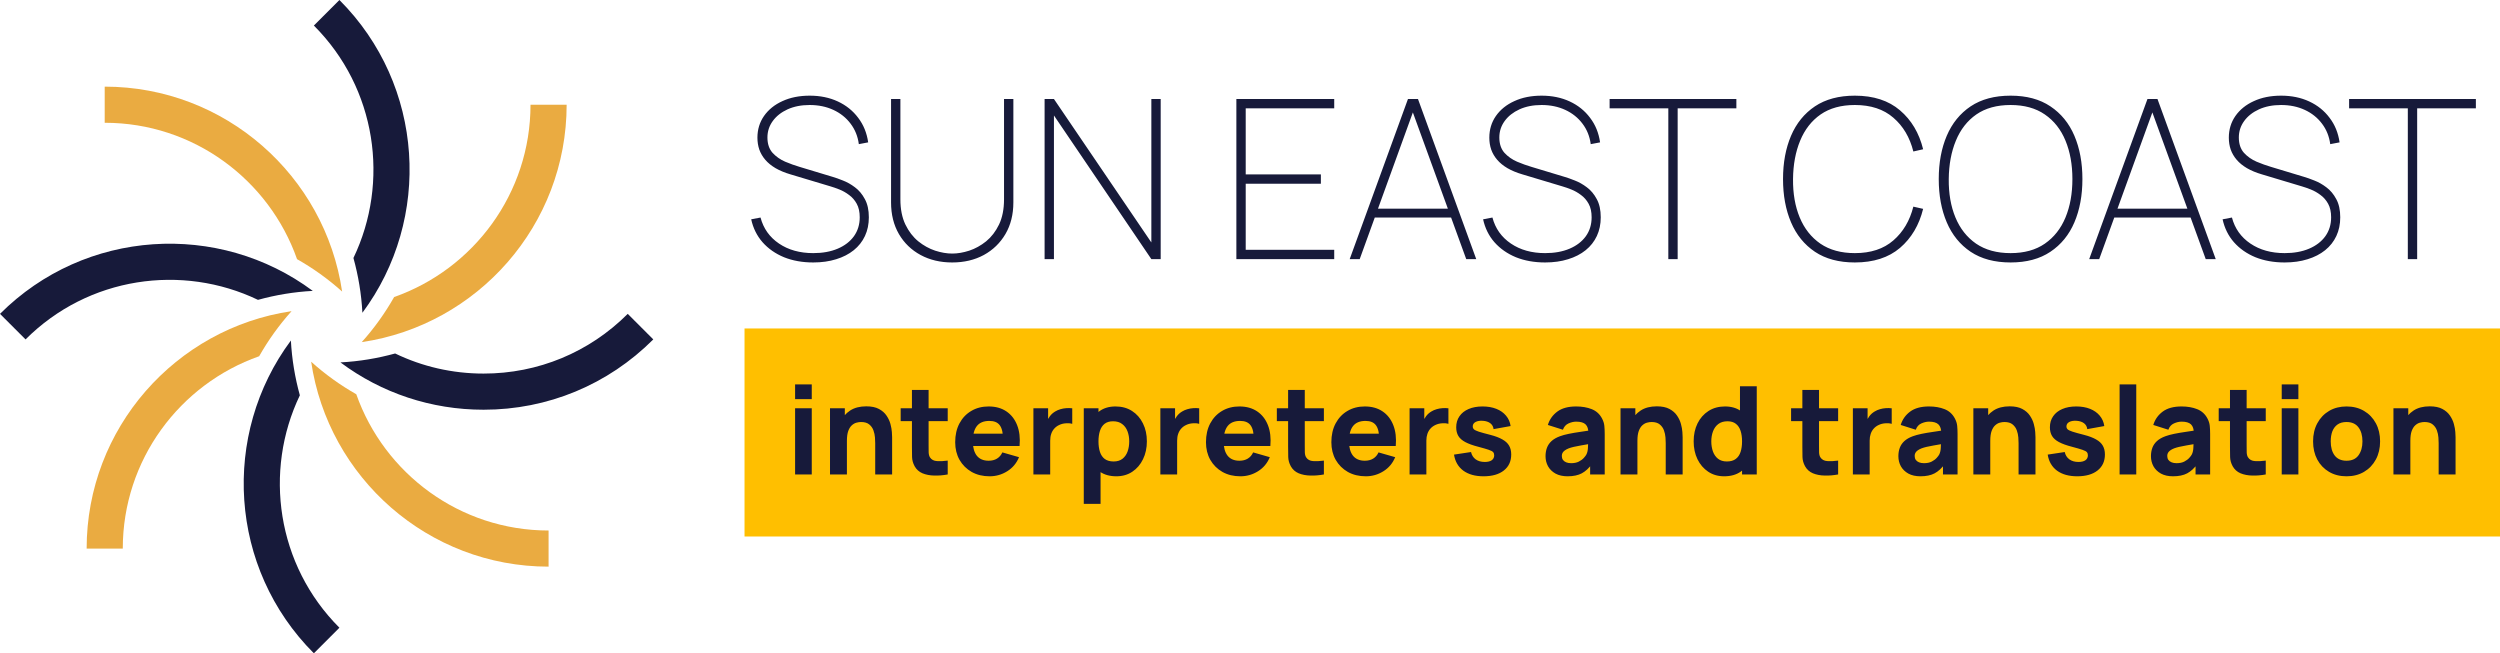
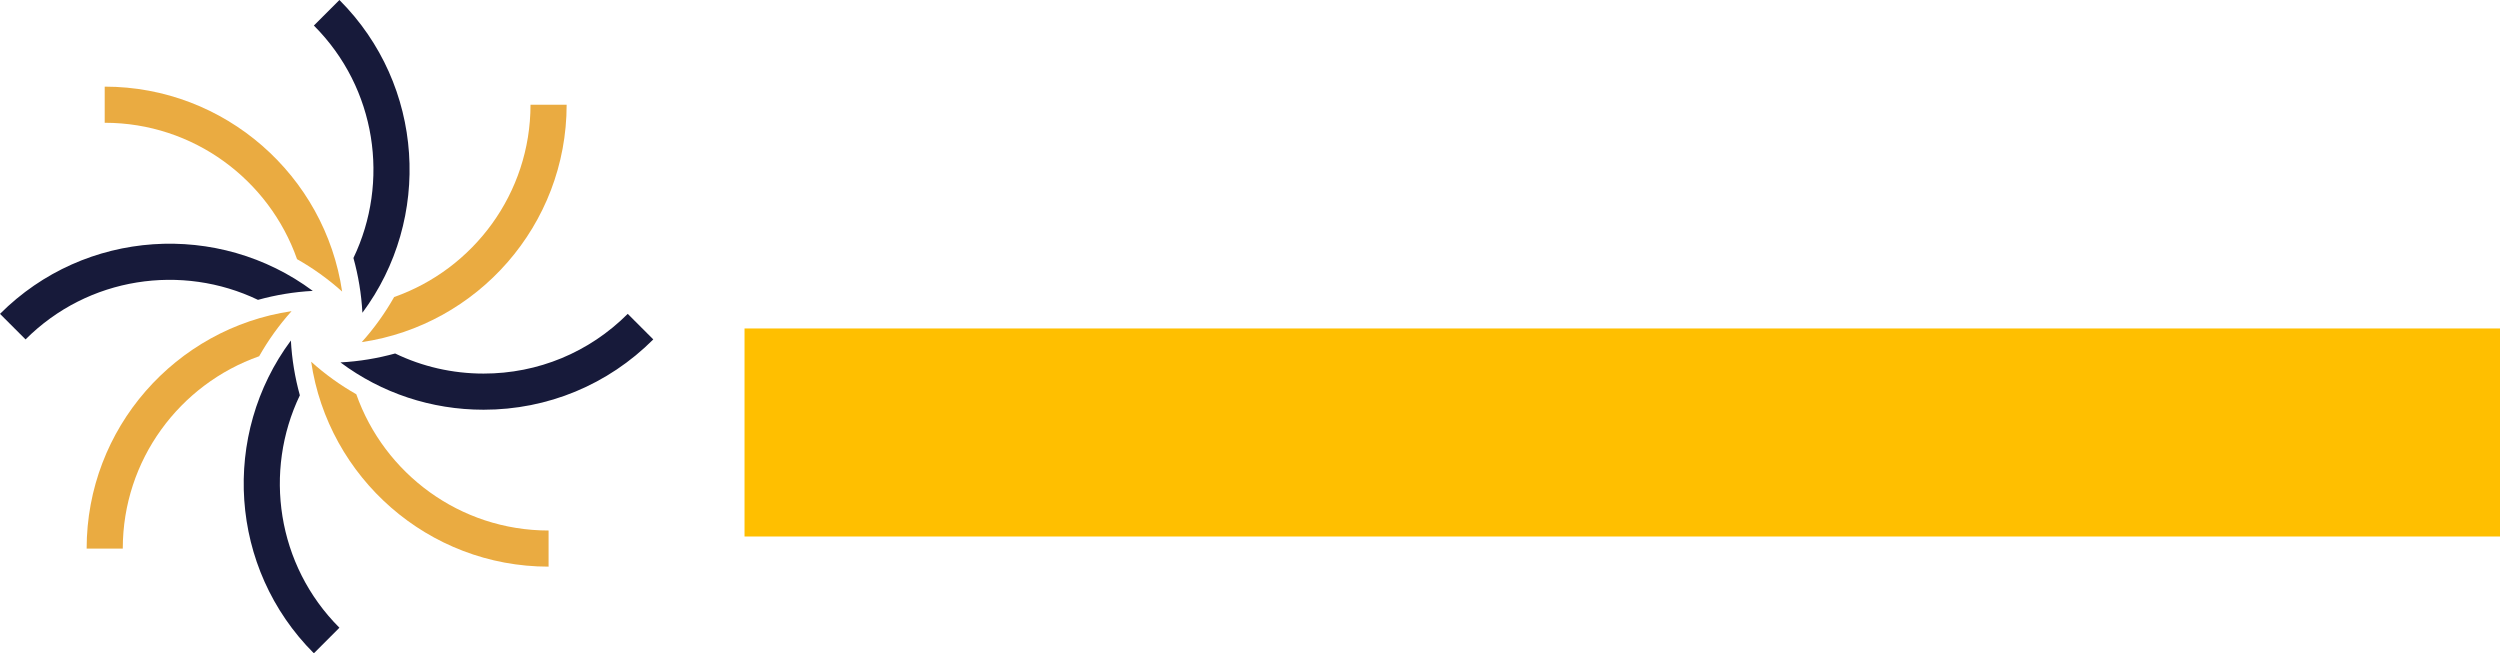
<svg xmlns="http://www.w3.org/2000/svg" width="685" height="179" viewBox="0 0 685 179" fill="none">
  <rect x="204" y="90" width="481" height="57" fill="#FFBF00" />
  <path d="M28.689 23.738V33.64C53.012 33.64 73.741 49.27 81.391 71.009C85.742 73.476 89.891 76.426 93.742 79.888C89.075 48.168 61.684 23.738 28.689 23.738Z" fill="#EAAB41" />
  <path d="M97.623 108.025C93.233 105.527 89.086 102.557 85.259 99.113C89.927 130.83 117.316 155.261 150.311 155.261V145.359C126.002 145.359 105.282 129.749 97.623 108.025Z" fill="#EAAB41" />
  <path d="M155.262 28.689H145.36C145.36 53.011 129.731 73.739 107.992 81.39C105.526 85.741 102.576 89.891 99.114 93.742C130.833 89.074 155.262 61.685 155.262 28.689Z" fill="#EAAB41" />
  <path d="M23.739 150.31H33.641C33.641 125.991 49.27 105.261 71.009 97.61C73.475 93.259 76.427 89.11 79.889 85.259C48.168 89.925 23.739 117.312 23.739 150.31Z" fill="#EAAB41" />
  <path d="M96.842 70.689C98.175 75.51 99.022 80.529 99.298 85.7C118.424 59.971 116.331 23.33 93.001 3.02905e-05L86 7.001C103.198 24.198 106.803 49.908 96.842 70.689Z" fill="#171A3A" />
  <path d="M82.159 108.312C80.828 103.492 79.979 98.472 79.704 93.3C60.577 119.03 62.669 155.666 86 179.002L93.001 171.996C75.804 154.803 72.199 129.089 82.159 108.312Z" fill="#171A3A" />
  <path d="M171.999 86C161.449 96.551 147.421 102.361 132.499 102.361C123.968 102.361 115.732 100.454 108.268 96.855C103.454 98.181 98.443 99.025 93.28 99.298C104.554 107.711 118.177 112.264 132.499 112.264C150.066 112.264 166.58 105.421 179 93L171.999 86Z" fill="#171A3A" />
  <path d="M85.701 79.704C59.972 60.576 23.331 62.669 0 86L7.001 93C24.197 75.802 49.906 72.198 70.688 82.16C75.509 80.827 80.529 79.979 85.701 79.704Z" fill="#171A3A" />
-   <path d="M222.829 71.914C219.864 71.914 217.193 71.437 214.816 70.482C212.46 69.507 210.5 68.136 208.936 66.369C207.392 64.602 206.356 62.51 205.828 60.093L208.387 59.605C209.18 62.611 210.865 64.988 213.445 66.734C216.025 68.481 219.153 69.355 222.829 69.355C225.388 69.355 227.623 68.948 229.532 68.136C231.441 67.323 232.924 66.186 233.98 64.724C235.037 63.241 235.565 61.514 235.565 59.544C235.565 58.061 235.291 56.822 234.742 55.827C234.194 54.832 233.493 54.029 232.64 53.42C231.807 52.79 230.934 52.293 230.02 51.927C229.106 51.562 228.293 51.277 227.582 51.074L216.614 47.783C215.029 47.316 213.658 46.748 212.501 46.077C211.363 45.407 210.429 44.645 209.697 43.792C208.966 42.939 208.418 42.005 208.052 40.989C207.707 39.974 207.534 38.887 207.534 37.729C207.534 35.495 208.133 33.514 209.332 31.788C210.551 30.041 212.236 28.68 214.39 27.705C216.543 26.71 219.031 26.212 221.854 26.212C224.718 26.212 227.288 26.74 229.563 27.797C231.837 28.853 233.696 30.346 235.138 32.275C236.601 34.185 237.515 36.429 237.88 39.009L235.321 39.496C235.037 37.364 234.285 35.495 233.066 33.89C231.848 32.265 230.273 31.006 228.344 30.112C226.414 29.218 224.251 28.771 221.854 28.771C219.559 28.771 217.538 29.168 215.791 29.96C214.065 30.752 212.714 31.818 211.739 33.159C210.764 34.499 210.276 36.003 210.276 37.668C210.276 39.415 210.744 40.816 211.678 41.873C212.633 42.909 213.79 43.721 215.151 44.31C216.512 44.879 217.812 45.346 219.051 45.712L228.131 48.454C228.902 48.677 229.847 49.012 230.964 49.459C232.081 49.886 233.178 50.505 234.255 51.318C235.351 52.13 236.255 53.207 236.966 54.547C237.697 55.868 238.063 57.533 238.063 59.544C238.063 61.433 237.708 63.139 236.997 64.663C236.286 66.186 235.26 67.486 233.919 68.563C232.579 69.639 230.974 70.462 229.106 71.031C227.237 71.62 225.145 71.914 222.829 71.914ZM260.906 71.914C257.656 71.914 254.772 71.234 252.253 69.873C249.734 68.512 247.754 66.603 246.312 64.145C244.87 61.667 244.149 58.772 244.149 55.461V27.126H246.708V54.608C246.708 57.31 247.165 59.615 248.079 61.525C248.993 63.413 250.171 64.947 251.613 66.125C253.055 67.283 254.599 68.136 256.244 68.684C257.89 69.213 259.443 69.477 260.906 69.477C262.368 69.477 263.922 69.213 265.568 68.684C267.213 68.136 268.756 67.283 270.199 66.125C271.641 64.947 272.819 63.413 273.733 61.525C274.647 59.615 275.104 57.31 275.104 54.608V27.126H277.663V55.461C277.663 58.752 276.942 61.636 275.5 64.114C274.058 66.572 272.077 68.492 269.559 69.873C267.04 71.234 264.156 71.914 260.906 71.914ZM286.22 71V27.126H288.78L315.47 66.43V27.126H318.029V71H315.47L288.78 31.636V71H286.22ZM338.766 71V27.126H365.577V29.686H341.325V47.783H361.921V50.343H341.325V68.441H365.577V71H338.766ZM369.817 71L385.782 27.126H388.524L404.489 71H401.747L386.208 28.284H388.037L372.559 71H369.817ZM375.91 59.605V57.168H398.335V59.605H375.91ZM423.37 71.914C420.404 71.914 417.733 71.437 415.357 70.482C413 69.507 411.04 68.136 409.476 66.369C407.933 64.602 406.897 62.51 406.369 60.093L408.928 59.605C409.72 62.611 411.406 64.988 413.986 66.734C416.565 68.481 419.693 69.355 423.37 69.355C425.929 69.355 428.163 68.948 430.073 68.136C431.982 67.323 433.465 66.186 434.521 64.724C435.577 63.241 436.105 61.514 436.105 59.544C436.105 58.061 435.831 56.822 435.283 55.827C434.734 54.832 434.033 54.029 433.18 53.42C432.348 52.79 431.474 52.293 430.56 51.927C429.646 51.562 428.834 51.277 428.123 51.074L417.154 47.783C415.57 47.316 414.199 46.748 413.041 46.077C411.904 45.407 410.969 44.645 410.238 43.792C409.507 42.939 408.958 42.005 408.593 40.989C408.247 39.974 408.075 38.887 408.075 37.729C408.075 35.495 408.674 33.514 409.872 31.788C411.091 30.041 412.777 28.68 414.93 27.705C417.083 26.71 419.571 26.212 422.395 26.212C425.259 26.212 427.828 26.74 430.103 27.797C432.378 28.853 434.237 30.346 435.679 32.275C437.141 34.185 438.055 36.429 438.421 39.009L435.862 39.496C435.577 37.364 434.826 35.495 433.607 33.89C432.388 32.265 430.814 31.006 428.884 30.112C426.955 29.218 424.792 28.771 422.395 28.771C420.099 28.771 418.078 29.168 416.332 29.96C414.605 30.752 413.254 31.818 412.279 33.159C411.304 34.499 410.817 36.003 410.817 37.668C410.817 39.415 411.284 40.816 412.218 41.873C413.173 42.909 414.331 43.721 415.692 44.31C417.053 44.879 418.353 45.346 419.592 45.712L428.671 48.454C429.443 48.677 430.387 49.012 431.505 49.459C432.622 49.886 433.719 50.505 434.795 51.318C435.892 52.13 436.796 53.207 437.507 54.547C438.238 55.868 438.604 57.533 438.604 59.544C438.604 61.433 438.248 63.139 437.537 64.663C436.826 66.186 435.801 67.486 434.46 68.563C433.119 69.639 431.515 70.462 429.646 71.031C427.777 71.62 425.685 71.914 423.37 71.914ZM457.12 71V29.686H441.033V27.126H475.766V29.686H459.679V71H457.12ZM508.231 71.914C503.864 71.914 500.218 70.939 497.293 68.989C494.388 67.039 492.205 64.348 490.742 60.915C489.28 57.482 488.549 53.532 488.549 49.063C488.549 44.594 489.28 40.644 490.742 37.211C492.205 33.778 494.388 31.087 497.293 29.137C500.218 27.187 503.864 26.212 508.231 26.212C513.349 26.212 517.473 27.553 520.601 30.234C523.729 32.895 525.841 36.449 526.938 40.898L524.257 41.507C523.282 37.627 521.454 34.54 518.773 32.245C516.112 29.929 512.598 28.771 508.231 28.771C504.473 28.771 501.345 29.635 498.847 31.361C496.369 33.088 494.5 35.485 493.241 38.552C491.981 41.599 491.331 45.102 491.291 49.063C491.25 53.024 491.859 56.528 493.119 59.575C494.378 62.621 496.267 65.018 498.786 66.765C501.325 68.492 504.473 69.355 508.231 69.355C512.598 69.355 516.112 68.197 518.773 65.881C521.454 63.566 523.282 60.478 524.257 56.619L526.938 57.228C525.841 61.677 523.729 65.242 520.601 67.923C517.473 70.584 513.349 71.914 508.231 71.914ZM550.898 71.914C546.531 71.914 542.885 70.939 539.96 68.989C537.055 67.039 534.872 64.348 533.409 60.915C531.947 57.482 531.216 53.532 531.216 49.063C531.216 44.594 531.947 40.644 533.409 37.211C534.872 33.778 537.055 31.087 539.96 29.137C542.885 27.187 546.531 26.212 550.898 26.212C555.265 26.212 558.901 27.187 561.805 29.137C564.73 31.087 566.924 33.778 568.386 37.211C569.849 40.644 570.58 44.594 570.58 49.063C570.58 53.532 569.849 57.482 568.386 60.915C566.924 64.348 564.73 67.039 561.805 68.989C558.901 70.939 555.265 71.914 550.898 71.914ZM550.898 69.355C554.656 69.355 557.784 68.492 560.282 66.765C562.801 65.018 564.69 62.621 565.949 59.575C567.208 56.528 567.838 53.024 567.838 49.063C567.838 45.102 567.208 41.599 565.949 38.552C564.69 35.485 562.801 33.088 560.282 31.361C557.784 29.635 554.656 28.771 550.898 28.771C547.14 28.771 544.012 29.635 541.514 31.361C539.036 33.088 537.167 35.485 535.908 38.552C534.648 41.599 533.998 45.102 533.958 49.063C533.917 53.024 534.526 56.528 535.786 59.575C537.045 62.621 538.934 65.018 541.453 66.765C543.992 68.492 547.14 69.355 550.898 69.355ZM572.44 71L588.405 27.126H591.147L607.112 71H604.37L588.832 28.284H590.66L575.182 71H572.44ZM578.534 59.605V57.168H600.958V59.605H578.534ZM625.993 71.914C623.027 71.914 620.356 71.437 617.98 70.482C615.624 69.507 613.664 68.136 612.1 66.369C610.556 64.602 609.52 62.51 608.992 60.093L611.551 59.605C612.343 62.611 614.029 64.988 616.609 66.734C619.189 68.481 622.317 69.355 625.993 69.355C628.552 69.355 630.787 68.948 632.696 68.136C634.605 67.323 636.088 66.186 637.144 64.724C638.2 63.241 638.729 61.514 638.729 59.544C638.729 58.061 638.454 56.822 637.906 55.827C637.358 54.832 636.657 54.029 635.804 53.42C634.971 52.79 634.097 52.293 633.183 51.927C632.269 51.562 631.457 51.277 630.746 51.074L619.778 47.783C618.193 47.316 616.822 46.748 615.664 46.077C614.527 45.407 613.593 44.645 612.861 43.792C612.13 42.939 611.582 42.005 611.216 40.989C610.871 39.974 610.698 38.887 610.698 37.729C610.698 35.495 611.297 33.514 612.496 31.788C613.714 30.041 615.4 28.68 617.553 27.705C619.706 26.71 622.195 26.212 625.018 26.212C627.882 26.212 630.452 26.74 632.726 27.797C635.001 28.853 636.86 30.346 638.302 32.275C639.765 34.185 640.679 36.429 641.044 39.009L638.485 39.496C638.2 37.364 637.449 35.495 636.23 33.89C635.012 32.265 633.437 31.006 631.508 30.112C629.578 29.218 627.415 28.771 625.018 28.771C622.723 28.771 620.702 29.168 618.955 29.96C617.228 30.752 615.878 31.818 614.903 33.159C613.928 34.499 613.44 36.003 613.44 37.668C613.44 39.415 613.907 40.816 614.842 41.873C615.796 42.909 616.954 43.721 618.315 44.31C619.676 44.879 620.976 45.346 622.215 45.712L631.294 48.454C632.066 48.677 633.011 49.012 634.128 49.459C635.245 49.886 636.342 50.505 637.418 51.318C638.515 52.13 639.419 53.207 640.13 54.547C640.861 55.868 641.227 57.533 641.227 59.544C641.227 61.433 640.872 63.139 640.161 64.663C639.45 66.186 638.424 67.486 637.083 68.563C635.743 69.639 634.138 70.462 632.269 71.031C630.401 71.62 628.309 71.914 625.993 71.914ZM659.743 71V29.686H643.656V27.126H678.39V29.686H662.303V71H659.743Z" fill="#171A3A" />
-   <path d="M217.856 109.354V105.326H222.422V109.354H217.856ZM217.856 130V111.872H222.422V130H217.856ZM239.808 130V121.44C239.808 121.026 239.786 120.5 239.741 119.862C239.696 119.213 239.556 118.564 239.321 117.915C239.086 117.266 238.7 116.723 238.163 116.286C237.637 115.85 236.887 115.632 235.914 115.632C235.522 115.632 235.103 115.693 234.655 115.817C234.207 115.94 233.788 116.18 233.396 116.538C233.004 116.885 232.68 117.4 232.423 118.083C232.176 118.765 232.053 119.672 232.053 120.802L229.435 119.56C229.435 118.127 229.726 116.784 230.308 115.531C230.889 114.278 231.762 113.265 232.926 112.493C234.101 111.721 235.578 111.335 237.357 111.335C238.779 111.335 239.937 111.575 240.832 112.057C241.727 112.538 242.421 113.148 242.913 113.886C243.417 114.625 243.775 115.397 243.988 116.203C244.2 116.997 244.329 117.724 244.374 118.385C244.418 119.045 244.441 119.526 244.441 119.828V130H239.808ZM227.421 130V111.872H231.483V117.881H232.053V130H227.421ZM259.673 130C258.42 130.235 257.189 130.336 255.98 130.302C254.783 130.28 253.709 130.073 252.758 129.681C251.818 129.278 251.101 128.635 250.609 127.751C250.161 126.923 249.926 126.083 249.904 125.233C249.882 124.371 249.87 123.398 249.87 122.312V106.836H254.436V122.044C254.436 122.749 254.442 123.387 254.453 123.957C254.475 124.517 254.593 124.964 254.805 125.3C255.208 125.938 255.852 126.285 256.736 126.341C257.62 126.397 258.599 126.352 259.673 126.207V130ZM246.782 115.397V111.872H259.673V115.397H246.782ZM271.155 130.504C269.298 130.504 267.658 130.106 266.237 129.312C264.827 128.506 263.72 127.404 262.914 126.005C262.119 124.595 261.722 122.984 261.722 121.171C261.722 119.19 262.114 117.467 262.897 116.001C263.68 114.535 264.76 113.399 266.137 112.594C267.513 111.777 269.096 111.368 270.887 111.368C272.789 111.368 274.406 111.816 275.738 112.711C277.069 113.606 278.054 114.865 278.692 116.488C279.33 118.11 279.554 120.018 279.363 122.212H274.848V120.533C274.848 118.687 274.552 117.361 273.959 116.555C273.377 115.738 272.42 115.33 271.088 115.33C269.533 115.33 268.386 115.805 267.647 116.756C266.92 117.696 266.556 119.09 266.556 120.936C266.556 122.626 266.92 123.935 267.647 124.864C268.386 125.781 269.466 126.24 270.887 126.24C271.782 126.24 272.549 126.044 273.186 125.653C273.824 125.261 274.311 124.696 274.647 123.957L279.212 125.267C278.53 126.923 277.45 128.21 275.973 129.127C274.507 130.045 272.901 130.504 271.155 130.504ZM265.146 122.212V118.821H277.164V122.212H265.146ZM283.153 130V111.872H287.182V116.303L286.745 115.733C286.98 115.106 287.294 114.535 287.685 114.02C288.077 113.506 288.558 113.081 289.129 112.745C289.565 112.476 290.041 112.269 290.556 112.124C291.07 111.967 291.602 111.872 292.15 111.838C292.699 111.794 293.247 111.805 293.795 111.872V116.135C293.292 115.979 292.704 115.928 292.033 115.984C291.373 116.029 290.774 116.18 290.237 116.438C289.7 116.684 289.246 117.014 288.877 117.428C288.508 117.831 288.228 118.312 288.038 118.871C287.848 119.42 287.753 120.041 287.753 120.735V130H283.153ZM305.884 130.504C304.083 130.504 302.578 130.084 301.369 129.245C300.16 128.405 299.248 127.264 298.633 125.82C298.029 124.377 297.727 122.749 297.727 120.936C297.727 119.123 298.029 117.495 298.633 116.052C299.237 114.608 300.127 113.467 301.302 112.627C302.477 111.788 303.926 111.368 305.649 111.368C307.384 111.368 308.894 111.782 310.181 112.611C311.468 113.439 312.464 114.574 313.169 116.018C313.885 117.45 314.243 119.09 314.243 120.936C314.243 122.749 313.891 124.377 313.186 125.82C312.492 127.264 311.518 128.405 310.265 129.245C309.012 130.084 307.552 130.504 305.884 130.504ZM296.954 138.057V111.872H300.983V124.293H301.554V138.057H296.954ZM305.146 126.442C306.13 126.442 306.936 126.195 307.563 125.703C308.189 125.211 308.654 124.55 308.956 123.722C309.258 122.883 309.409 121.954 309.409 120.936C309.409 119.929 309.252 119.011 308.939 118.183C308.626 117.344 308.139 116.678 307.479 116.186C306.83 115.682 305.996 115.43 304.978 115.43C304.027 115.43 303.255 115.66 302.661 116.119C302.08 116.577 301.654 117.221 301.386 118.049C301.117 118.877 300.983 119.839 300.983 120.936C300.983 122.033 301.117 122.995 301.386 123.823C301.654 124.651 302.091 125.295 302.695 125.753C303.31 126.212 304.127 126.442 305.146 126.442ZM317.937 130V111.872H321.965V116.303L321.529 115.733C321.764 115.106 322.077 114.535 322.469 114.02C322.86 113.506 323.342 113.081 323.912 112.745C324.349 112.476 324.824 112.269 325.339 112.124C325.854 111.967 326.385 111.872 326.934 111.838C327.482 111.794 328.03 111.805 328.579 111.872V116.135C328.075 115.979 327.488 115.928 326.816 115.984C326.156 116.029 325.557 116.18 325.02 116.438C324.483 116.684 324.03 117.014 323.661 117.428C323.291 117.831 323.011 118.312 322.821 118.871C322.631 119.42 322.536 120.041 322.536 120.735V130H317.937ZM339.87 130.504C338.012 130.504 336.373 130.106 334.952 129.312C333.542 128.506 332.434 127.404 331.628 126.005C330.834 124.595 330.436 122.984 330.436 121.171C330.436 119.19 330.828 117.467 331.611 116.001C332.395 114.535 333.475 113.399 334.851 112.594C336.227 111.777 337.811 111.368 339.601 111.368C341.504 111.368 343.12 111.816 344.452 112.711C345.784 113.606 346.768 114.865 347.406 116.488C348.044 118.11 348.268 120.018 348.078 122.212H343.563V120.533C343.563 118.687 343.266 117.361 342.673 116.555C342.091 115.738 341.134 115.33 339.803 115.33C338.247 115.33 337.1 115.805 336.362 116.756C335.634 117.696 335.271 119.09 335.271 120.936C335.271 122.626 335.634 123.935 336.362 124.864C337.1 125.781 338.18 126.24 339.601 126.24C340.496 126.24 341.263 126.044 341.901 125.653C342.539 125.261 343.025 124.696 343.361 123.957L347.927 125.267C347.244 126.923 346.164 128.21 344.687 129.127C343.221 130.045 341.615 130.504 339.87 130.504ZM333.861 122.212V118.821H345.879V122.212H333.861ZM362.745 130C361.491 130.235 360.26 130.336 359.052 130.302C357.854 130.28 356.78 130.073 355.829 129.681C354.889 129.278 354.173 128.635 353.681 127.751C353.233 126.923 352.998 126.083 352.976 125.233C352.953 124.371 352.942 123.398 352.942 122.312V106.836H357.508V122.044C357.508 122.749 357.513 123.387 357.524 123.957C357.547 124.517 357.664 124.964 357.877 125.3C358.28 125.938 358.923 126.285 359.807 126.341C360.691 126.397 361.67 126.352 362.745 126.207V130ZM349.854 115.397V111.872H362.745V115.397H349.854ZM374.227 130.504C372.369 130.504 370.73 130.106 369.309 129.312C367.899 128.506 366.791 127.404 365.985 126.005C365.191 124.595 364.794 122.984 364.794 121.171C364.794 119.19 365.185 117.467 365.969 116.001C366.752 114.535 367.832 113.399 369.208 112.594C370.585 111.777 372.168 111.368 373.958 111.368C375.861 111.368 377.478 111.816 378.809 112.711C380.141 113.606 381.126 114.865 381.763 116.488C382.401 118.11 382.625 120.018 382.435 122.212H377.92V120.533C377.92 118.687 377.623 117.361 377.03 116.555C376.448 115.738 375.491 115.33 374.16 115.33C372.604 115.33 371.457 115.805 370.719 116.756C369.991 117.696 369.628 119.09 369.628 120.936C369.628 122.626 369.991 123.935 370.719 124.864C371.457 125.781 372.537 126.24 373.958 126.24C374.854 126.24 375.62 126.044 376.258 125.653C376.896 125.261 377.383 124.696 377.718 123.957L382.284 125.267C381.601 126.923 380.521 128.21 379.044 129.127C377.578 130.045 375.973 130.504 374.227 130.504ZM368.218 122.212V118.821H380.236V122.212H368.218ZM386.225 130V111.872H390.253V116.303L389.817 115.733C390.052 115.106 390.365 114.535 390.757 114.02C391.149 113.506 391.63 113.081 392.2 112.745C392.637 112.476 393.112 112.269 393.627 112.124C394.142 111.967 394.674 111.872 395.222 111.838C395.77 111.794 396.318 111.805 396.867 111.872V116.135C396.363 115.979 395.776 115.928 395.104 115.984C394.444 116.029 393.845 116.18 393.308 116.438C392.771 116.684 392.318 117.014 391.949 117.428C391.579 117.831 391.3 118.312 391.109 118.871C390.919 119.42 390.824 120.041 390.824 120.735V130H386.225ZM406.487 130.504C404.205 130.504 402.358 129.989 400.948 128.959C399.549 127.919 398.699 126.453 398.397 124.562L403.063 123.857C403.253 124.707 403.673 125.373 404.322 125.854C404.982 126.335 405.816 126.576 406.823 126.576C407.651 126.576 408.289 126.419 408.737 126.106C409.184 125.781 409.408 125.334 409.408 124.763C409.408 124.405 409.318 124.12 409.139 123.907C408.96 123.683 408.557 123.465 407.931 123.252C407.315 123.04 406.353 122.76 405.044 122.413C403.567 122.033 402.386 121.607 401.502 121.137C400.618 120.667 399.98 120.108 399.589 119.459C399.197 118.799 399.001 118.004 399.001 117.075C399.001 115.912 399.298 114.905 399.891 114.054C400.484 113.192 401.317 112.532 402.392 112.073C403.477 111.603 404.753 111.368 406.219 111.368C407.64 111.368 408.899 111.587 409.995 112.023C411.092 112.459 411.976 113.081 412.647 113.886C413.33 114.692 413.75 115.643 413.906 116.74L409.24 117.579C409.162 116.908 408.871 116.376 408.367 115.984C407.864 115.593 407.181 115.363 406.319 115.296C405.48 115.24 404.803 115.352 404.288 115.632C403.785 115.912 403.533 116.314 403.533 116.84C403.533 117.154 403.639 117.417 403.852 117.629C404.076 117.842 404.529 118.06 405.212 118.284C405.905 118.508 406.957 118.799 408.367 119.157C409.744 119.515 410.846 119.934 411.674 120.416C412.513 120.886 413.123 121.456 413.504 122.128C413.884 122.788 414.074 123.588 414.074 124.528C414.074 126.386 413.403 127.846 412.06 128.909C410.717 129.972 408.86 130.504 406.487 130.504ZM429.519 130.504C428.221 130.504 427.119 130.257 426.212 129.765C425.317 129.261 424.634 128.596 424.164 127.768C423.706 126.928 423.476 126.005 423.476 124.998C423.476 124.159 423.605 123.392 423.862 122.698C424.12 122.005 424.534 121.395 425.104 120.869C425.686 120.332 426.464 119.884 427.438 119.526C428.109 119.28 428.909 119.062 429.838 118.871C430.767 118.681 431.819 118.502 432.993 118.334C434.168 118.155 435.461 117.959 436.871 117.747L435.226 118.653C435.226 117.579 434.969 116.79 434.454 116.286C433.939 115.783 433.077 115.531 431.869 115.531C431.197 115.531 430.498 115.693 429.771 116.018C429.043 116.342 428.534 116.919 428.243 117.747L424.114 116.438C424.573 114.938 425.435 113.718 426.699 112.778C427.964 111.838 429.687 111.368 431.869 111.368C433.469 111.368 434.89 111.615 436.132 112.107C437.374 112.599 438.314 113.45 438.952 114.658C439.31 115.33 439.523 116.001 439.59 116.673C439.657 117.344 439.691 118.094 439.691 118.922V130H435.696V126.274L436.267 127.046C435.383 128.266 434.426 129.15 433.396 129.698C432.378 130.235 431.086 130.504 429.519 130.504ZM430.492 126.912C431.332 126.912 432.037 126.766 432.607 126.475C433.189 126.173 433.648 125.832 433.984 125.451C434.331 125.071 434.566 124.752 434.689 124.494C434.924 124.002 435.058 123.431 435.092 122.782C435.136 122.122 435.159 121.574 435.159 121.137L436.502 121.473C435.148 121.697 434.051 121.887 433.212 122.044C432.372 122.189 431.695 122.324 431.181 122.447C430.666 122.57 430.213 122.704 429.821 122.85C429.373 123.029 429.01 123.224 428.73 123.437C428.461 123.638 428.26 123.862 428.126 124.108C428.003 124.355 427.941 124.629 427.941 124.931C427.941 125.345 428.042 125.703 428.243 126.005C428.456 126.296 428.752 126.52 429.133 126.677C429.513 126.833 429.967 126.912 430.492 126.912ZM456.409 130V121.44C456.409 121.026 456.387 120.5 456.342 119.862C456.297 119.213 456.157 118.564 455.922 117.915C455.687 117.266 455.301 116.723 454.764 116.286C454.238 115.85 453.488 115.632 452.515 115.632C452.123 115.632 451.704 115.693 451.256 115.817C450.808 115.94 450.389 116.18 449.997 116.538C449.605 116.885 449.281 117.4 449.024 118.083C448.777 118.765 448.654 119.672 448.654 120.802L446.036 119.56C446.036 118.127 446.327 116.784 446.909 115.531C447.491 114.278 448.363 113.265 449.527 112.493C450.702 111.721 452.179 111.335 453.958 111.335C455.38 111.335 456.538 111.575 457.433 112.057C458.328 112.538 459.022 113.148 459.514 113.886C460.018 114.625 460.376 115.397 460.589 116.203C460.801 116.997 460.93 117.724 460.975 118.385C461.019 119.045 461.042 119.526 461.042 119.828V130H456.409ZM444.022 130V111.872H448.084V117.881H448.654V130H444.022ZM472.421 130.504C470.754 130.504 469.294 130.084 468.04 129.245C466.787 128.405 465.808 127.264 465.103 125.82C464.409 124.377 464.062 122.749 464.062 120.936C464.062 119.09 464.415 117.45 465.12 116.018C465.836 114.574 466.837 113.439 468.124 112.611C469.411 111.782 470.922 111.368 472.656 111.368C474.38 111.368 475.829 111.788 477.004 112.627C478.179 113.467 479.068 114.608 479.673 116.052C480.277 117.495 480.579 119.123 480.579 120.936C480.579 122.749 480.271 124.377 479.656 125.82C479.052 127.264 478.145 128.405 476.937 129.245C475.728 130.084 474.223 130.504 472.421 130.504ZM473.16 126.442C474.178 126.442 474.99 126.212 475.594 125.753C476.209 125.295 476.651 124.651 476.92 123.823C477.188 122.995 477.323 122.033 477.323 120.936C477.323 119.839 477.188 118.877 476.92 118.049C476.651 117.221 476.22 116.577 475.627 116.119C475.045 115.66 474.279 115.43 473.328 115.43C472.309 115.43 471.47 115.682 470.81 116.186C470.161 116.678 469.68 117.344 469.366 118.183C469.053 119.011 468.896 119.929 468.896 120.936C468.896 121.954 469.048 122.883 469.35 123.722C469.652 124.55 470.116 125.211 470.743 125.703C471.369 126.195 472.175 126.442 473.16 126.442ZM477.323 130V117.579H476.752V105.829H481.351V130H477.323ZM503.648 130C502.395 130.235 501.164 130.336 499.956 130.302C498.758 130.28 497.684 130.073 496.733 129.681C495.793 129.278 495.077 128.635 494.584 127.751C494.137 126.923 493.902 126.083 493.879 125.233C493.857 124.371 493.846 123.398 493.846 122.312V106.836H498.411V122.044C498.411 122.749 498.417 123.387 498.428 123.957C498.451 124.517 498.568 124.964 498.781 125.3C499.184 125.938 499.827 126.285 500.711 126.341C501.595 126.397 502.574 126.352 503.648 126.207V130ZM490.757 115.397V111.872H503.648V115.397H490.757ZM507.688 130V111.872H511.717V116.303L511.28 115.733C511.515 115.106 511.828 114.535 512.22 114.02C512.612 113.506 513.093 113.081 513.664 112.745C514.1 112.476 514.576 112.269 515.09 112.124C515.605 111.967 516.137 111.872 516.685 111.838C517.233 111.794 517.782 111.805 518.33 111.872V116.135C517.826 115.979 517.239 115.928 516.567 115.984C515.907 116.029 515.309 116.18 514.771 116.438C514.234 116.684 513.781 117.014 513.412 117.428C513.043 117.831 512.763 118.312 512.573 118.871C512.382 119.42 512.287 120.041 512.287 120.735V130H507.688ZM526.198 130.504C524.9 130.504 523.797 130.257 522.891 129.765C521.996 129.261 521.313 128.596 520.843 127.768C520.384 126.928 520.155 126.005 520.155 124.998C520.155 124.159 520.284 123.392 520.541 122.698C520.798 122.005 521.213 121.395 521.783 120.869C522.365 120.332 523.143 119.884 524.116 119.526C524.788 119.28 525.588 119.062 526.517 118.871C527.445 118.681 528.497 118.502 529.672 118.334C530.847 118.155 532.14 117.959 533.55 117.747L531.905 118.653C531.905 117.579 531.647 116.79 531.133 116.286C530.618 115.783 529.756 115.531 528.548 115.531C527.876 115.531 527.177 115.693 526.449 116.018C525.722 116.342 525.213 116.919 524.922 117.747L520.793 116.438C521.252 114.938 522.113 113.718 523.378 112.778C524.642 111.838 526.366 111.368 528.548 111.368C530.148 111.368 531.569 111.615 532.811 112.107C534.053 112.599 534.993 113.45 535.631 114.658C535.989 115.33 536.202 116.001 536.269 116.673C536.336 117.344 536.37 118.094 536.37 118.922V130H532.375V126.274L532.945 127.046C532.061 128.266 531.105 129.15 530.075 129.698C529.057 130.235 527.764 130.504 526.198 130.504ZM527.171 126.912C528.011 126.912 528.715 126.766 529.286 126.475C529.868 126.173 530.327 125.832 530.663 125.451C531.009 125.071 531.244 124.752 531.368 124.494C531.603 124.002 531.737 123.431 531.77 122.782C531.815 122.122 531.838 121.574 531.838 121.137L533.18 121.473C531.826 121.697 530.73 121.887 529.89 122.044C529.051 122.189 528.374 122.324 527.859 122.447C527.345 122.57 526.891 122.704 526.5 122.85C526.052 123.029 525.689 123.224 525.409 123.437C525.14 123.638 524.939 123.862 524.805 124.108C524.681 124.355 524.62 124.629 524.62 124.931C524.62 125.345 524.721 125.703 524.922 126.005C525.135 126.296 525.431 126.52 525.812 126.677C526.192 126.833 526.645 126.912 527.171 126.912ZM553.088 130V121.44C553.088 121.026 553.065 120.5 553.021 119.862C552.976 119.213 552.836 118.564 552.601 117.915C552.366 117.266 551.98 116.723 551.443 116.286C550.917 115.85 550.167 115.632 549.194 115.632C548.802 115.632 548.382 115.693 547.935 115.817C547.487 115.94 547.068 116.18 546.676 116.538C546.284 116.885 545.96 117.4 545.702 118.083C545.456 118.765 545.333 119.672 545.333 120.802L542.715 119.56C542.715 118.127 543.006 116.784 543.587 115.531C544.169 114.278 545.042 113.265 546.206 112.493C547.381 111.721 548.858 111.335 550.637 111.335C552.058 111.335 553.217 111.575 554.112 112.057C555.007 112.538 555.701 113.148 556.193 113.886C556.697 114.625 557.055 115.397 557.267 116.203C557.48 116.997 557.609 117.724 557.653 118.385C557.698 119.045 557.721 119.526 557.721 119.828V130H553.088ZM540.7 130V111.872H544.762V117.881H545.333V130H540.7ZM569.159 130.504C566.877 130.504 565.03 129.989 563.62 128.959C562.222 127.919 561.371 126.453 561.069 124.562L565.735 123.857C565.925 124.707 566.345 125.373 566.994 125.854C567.654 126.335 568.488 126.576 569.495 126.576C570.323 126.576 570.961 126.419 571.409 126.106C571.856 125.781 572.08 125.334 572.08 124.763C572.08 124.405 571.991 124.12 571.811 123.907C571.632 123.683 571.23 123.465 570.603 123.252C569.987 123.04 569.025 122.76 567.716 122.413C566.239 122.033 565.058 121.607 564.174 121.137C563.29 120.667 562.652 120.108 562.261 119.459C561.869 118.799 561.673 118.004 561.673 117.075C561.673 115.912 561.97 114.905 562.563 114.054C563.156 113.192 563.99 112.532 565.064 112.073C566.149 111.603 567.425 111.368 568.891 111.368C570.312 111.368 571.571 111.587 572.668 112.023C573.764 112.459 574.648 113.081 575.32 113.886C576.002 114.692 576.422 115.643 576.578 116.74L571.912 117.579C571.834 116.908 571.543 116.376 571.039 115.984C570.536 115.593 569.853 115.363 568.992 115.296C568.152 115.24 567.475 115.352 566.961 115.632C566.457 115.912 566.205 116.314 566.205 116.84C566.205 117.154 566.312 117.417 566.524 117.629C566.748 117.842 567.201 118.06 567.884 118.284C568.578 118.508 569.629 118.799 571.039 119.157C572.416 119.515 573.518 119.934 574.346 120.416C575.185 120.886 575.795 121.456 576.176 122.128C576.556 122.788 576.746 123.588 576.746 124.528C576.746 126.386 576.075 127.846 574.732 128.909C573.389 129.972 571.532 130.504 569.159 130.504ZM580.771 130V105.326H585.336V130H580.771ZM595.404 130.504C594.106 130.504 593.004 130.257 592.097 129.765C591.202 129.261 590.519 128.596 590.049 127.768C589.591 126.928 589.361 126.005 589.361 124.998C589.361 124.159 589.49 123.392 589.747 122.698C590.005 122.005 590.419 121.395 590.989 120.869C591.571 120.332 592.349 119.884 593.322 119.526C593.994 119.28 594.794 119.062 595.723 118.871C596.652 118.681 597.703 118.502 598.878 118.334C600.053 118.155 601.346 117.959 602.756 117.747L601.111 118.653C601.111 117.579 600.853 116.79 600.339 116.286C599.824 115.783 598.962 115.531 597.754 115.531C597.082 115.531 596.383 115.693 595.656 116.018C594.928 116.342 594.419 116.919 594.128 117.747L589.999 116.438C590.458 114.938 591.319 113.718 592.584 112.778C593.848 111.838 595.572 111.368 597.754 111.368C599.354 111.368 600.775 111.615 602.017 112.107C603.259 112.599 604.199 113.45 604.837 114.658C605.195 115.33 605.408 116.001 605.475 116.673C605.542 117.344 605.576 118.094 605.576 118.922V130H601.581V126.274L602.151 127.046C601.267 128.266 600.311 129.15 599.281 129.698C598.263 130.235 596.97 130.504 595.404 130.504ZM596.377 126.912C597.217 126.912 597.922 126.766 598.492 126.475C599.074 126.173 599.533 125.832 599.869 125.451C600.216 125.071 600.451 124.752 600.574 124.494C600.809 124.002 600.943 123.431 600.977 122.782C601.021 122.122 601.044 121.574 601.044 121.137L602.386 121.473C601.032 121.697 599.936 121.887 599.097 122.044C598.257 122.189 597.58 122.324 597.066 122.447C596.551 122.57 596.098 122.704 595.706 122.85C595.258 123.029 594.895 123.224 594.615 123.437C594.346 123.638 594.145 123.862 594.011 124.108C593.888 124.355 593.826 124.629 593.826 124.931C593.826 125.345 593.927 125.703 594.128 126.005C594.341 126.296 594.637 126.52 595.018 126.677C595.398 126.833 595.851 126.912 596.377 126.912ZM620.817 130C619.564 130.235 618.333 130.336 617.124 130.302C615.927 130.28 614.853 130.073 613.901 129.681C612.961 129.278 612.245 128.635 611.753 127.751C611.305 126.923 611.07 126.083 611.048 125.233C611.026 124.371 611.014 123.398 611.014 122.312V106.836H615.58V122.044C615.58 122.749 615.585 123.387 615.597 123.957C615.619 124.517 615.737 124.964 615.949 125.3C616.352 125.938 616.995 126.285 617.879 126.341C618.763 126.397 619.743 126.352 620.817 126.207V130ZM607.926 115.397V111.872H620.817V115.397H607.926ZM625.192 109.354V105.326H629.758V109.354H625.192ZM625.192 130V111.872H629.758V130H625.192ZM642.948 130.504C641.124 130.504 639.523 130.095 638.147 129.278C636.771 128.461 635.696 127.337 634.924 125.904C634.163 124.461 633.783 122.805 633.783 120.936C633.783 119.045 634.175 117.383 634.958 115.951C635.741 114.507 636.821 113.383 638.197 112.577C639.574 111.771 641.157 111.368 642.948 111.368C644.772 111.368 646.372 111.777 647.748 112.594C649.136 113.411 650.216 114.541 650.988 115.984C651.76 117.417 652.146 119.067 652.146 120.936C652.146 122.816 651.754 124.478 650.971 125.921C650.199 127.354 649.119 128.478 647.731 129.295C646.355 130.101 644.76 130.504 642.948 130.504ZM642.948 126.24C644.414 126.24 645.505 125.748 646.221 124.763C646.948 123.767 647.312 122.491 647.312 120.936C647.312 119.325 646.942 118.038 646.204 117.075C645.477 116.113 644.391 115.632 642.948 115.632C641.952 115.632 641.135 115.856 640.497 116.303C639.859 116.751 639.384 117.372 639.07 118.166C638.768 118.961 638.617 119.884 638.617 120.936C638.617 122.559 638.981 123.851 639.708 124.813C640.447 125.765 641.526 126.24 642.948 126.24ZM668.191 130V121.44C668.191 121.026 668.169 120.5 668.124 119.862C668.079 119.213 667.939 118.564 667.704 117.915C667.469 117.266 667.083 116.723 666.546 116.286C666.02 115.85 665.27 115.632 664.297 115.632C663.905 115.632 663.486 115.693 663.038 115.817C662.59 115.94 662.171 116.18 661.779 116.538C661.387 116.885 661.063 117.4 660.805 118.083C660.559 118.765 660.436 119.672 660.436 120.802L657.818 119.56C657.818 118.127 658.109 116.784 658.691 115.531C659.272 114.278 660.145 113.265 661.309 112.493C662.484 111.721 663.961 111.335 665.74 111.335C667.161 111.335 668.32 111.575 669.215 112.057C670.11 112.538 670.804 113.148 671.296 113.886C671.8 114.625 672.158 115.397 672.37 116.203C672.583 116.997 672.712 117.724 672.757 118.385C672.801 119.045 672.824 119.526 672.824 119.828V130H668.191ZM655.804 130V111.872H659.866V117.881H660.436V130H655.804Z" fill="#171A3A" />
</svg>